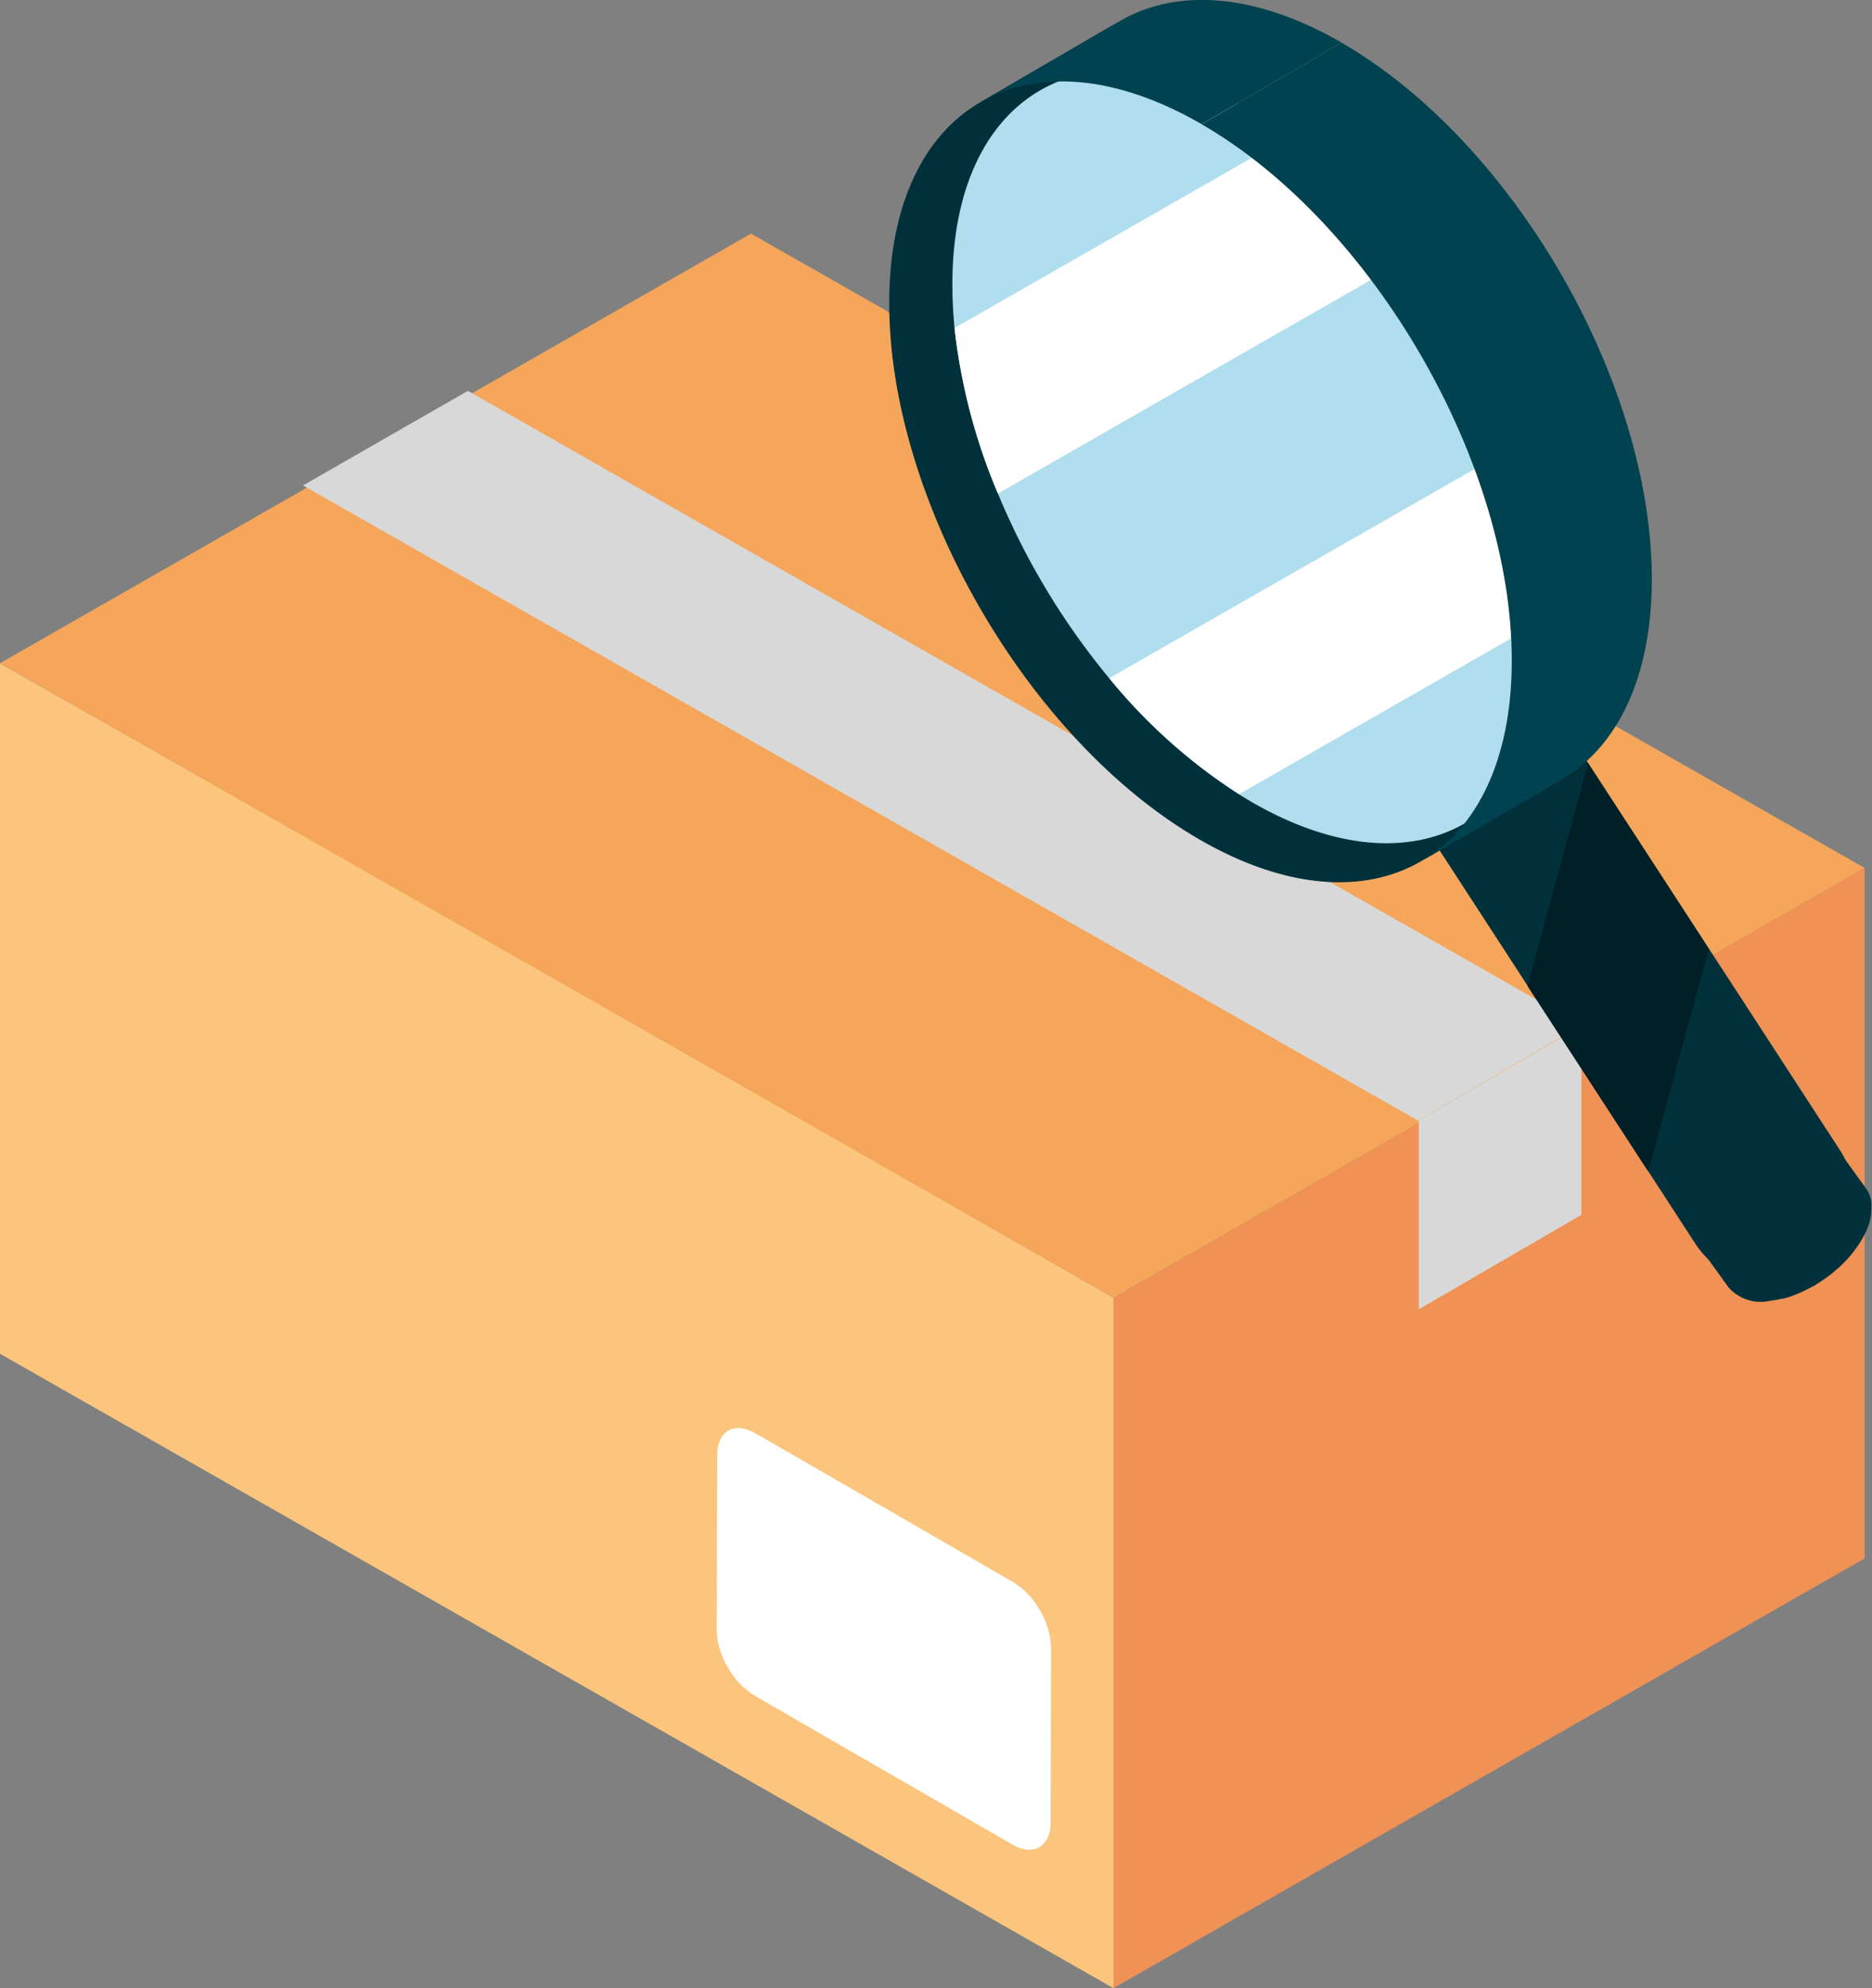
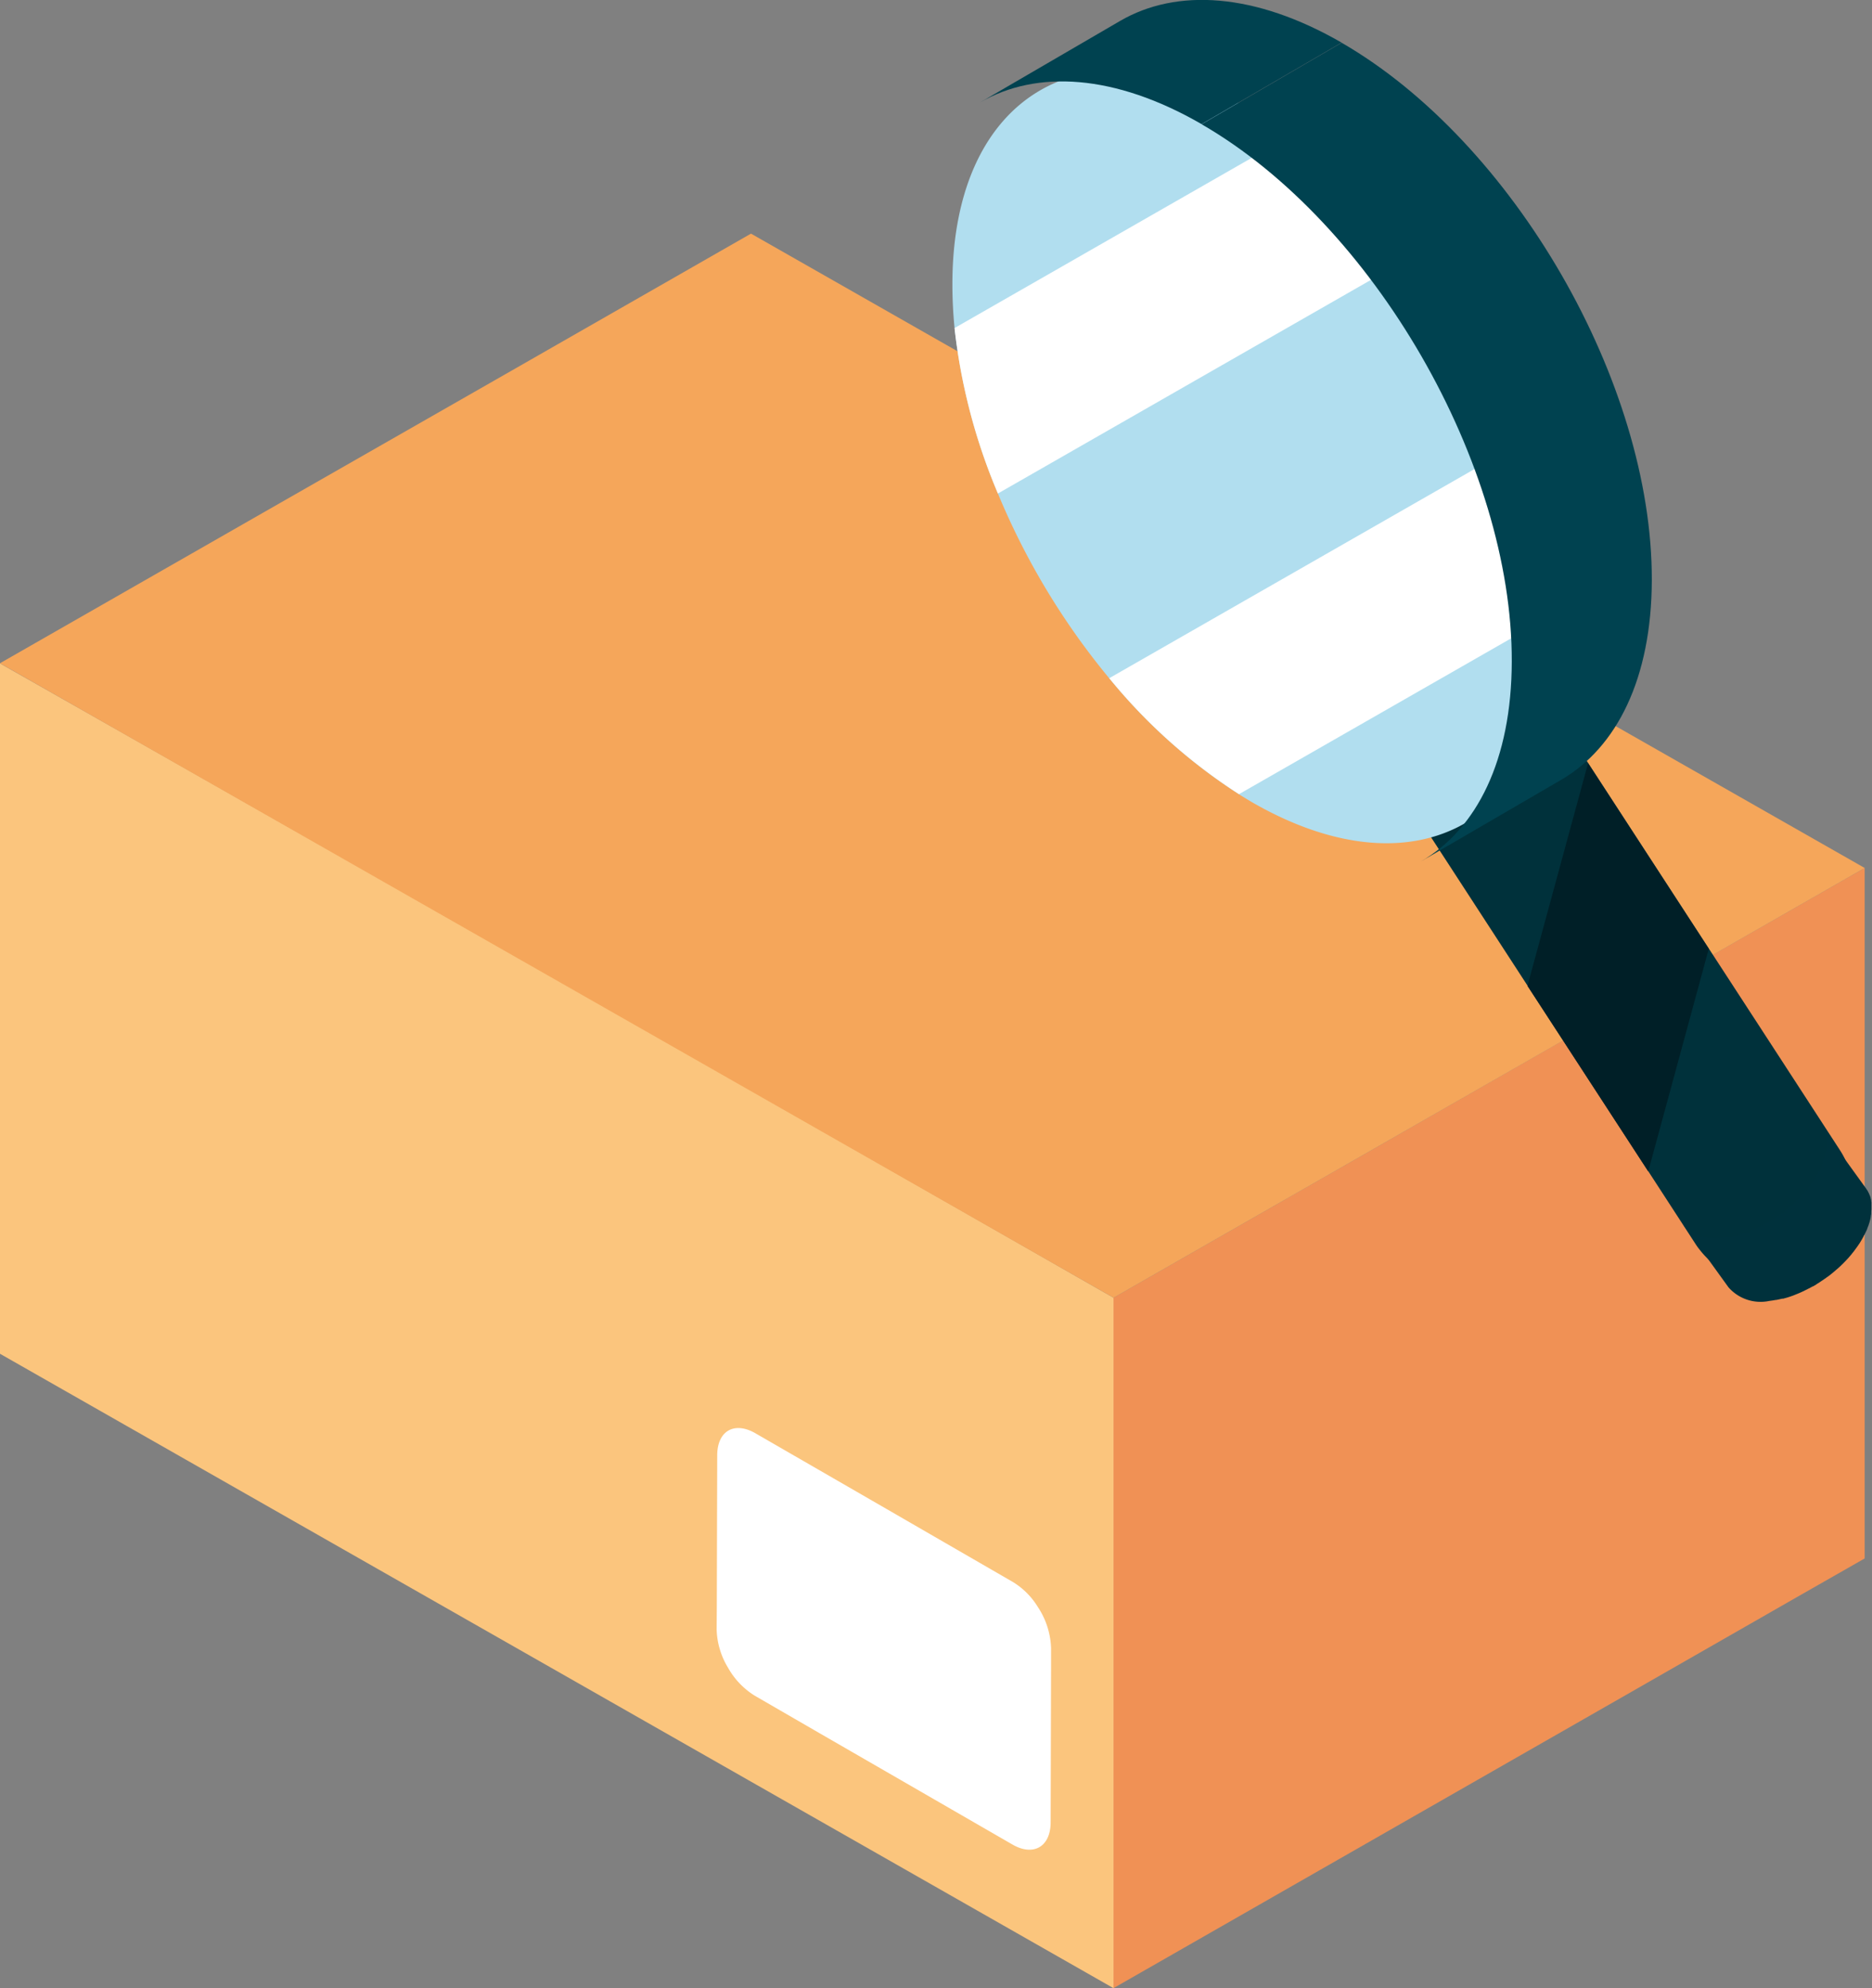
<svg xmlns="http://www.w3.org/2000/svg" width="48.247" height="51.224" viewBox="0 0 48.247 51.224">
  <rect x="0" y="0" width="48.247" height="51.224" fill="#808080" stroke="none" />
  <g id="グループ_3056" data-name="グループ 3056" transform="translate(0 0)">
    <g id="グループ_3033" data-name="グループ 3033" transform="translate(28.699 22.363)">
      <path id="パス_2660" data-name="パス 2660" d="M1450.4,850.328v17.789l-1.753,1-4.166,2.384-1.294.74-5.285,3.022-6.862,3.925V861.4l4.239-2.424.363-.209,1.235-.705,5.708-3.266Z" transform="translate(-1431.041 -850.328)" fill="#f09155" />
    </g>
    <g id="グループ_3034" data-name="グループ 3034" transform="translate(0 17.091)">
      <path id="パス_2661" data-name="パス 2661" d="M1375.316,851.162v17.789l-28.7-16.346V834.818l14.874,8.437,6.352,3.632Z" transform="translate(-1346.617 -834.818)" fill="#fbc57d" />
    </g>
    <g id="グループ_3035" data-name="グループ 3035" transform="translate(0 6.019)">
      <path id="パス_2662" data-name="パス 2662" d="M1394.676,818.592l-6.158,3.522-6.349,3.631-6.853,3.919-28.7-16.347,6.85-3.918,6.354-3.631,6.152-3.52Z" transform="translate(-1346.617 -802.248)" fill="#f5a65a" />
    </g>
    <g id="グループ_3036" data-name="グループ 3036" transform="translate(7.809 10.069)">
-       <path id="パス_2663" data-name="パス 2663" d="M1402.537,830.507l-4.214,2.457-.082-.048L1369.589,816.6l4.25-2.437,28.7,16.346Z" transform="translate(-1369.589 -814.162)" fill="#d8d8d8" />
-     </g>
+       </g>
    <g id="グループ_3037" data-name="グループ 3037" transform="translate(36.566 26.428)">
-       <path id="パス_2664" data-name="パス 2664" d="M1454.183,864.72v4.871l4.191-2.435v-4.871Z" transform="translate(-1454.183 -862.285)" fill="#d8d8d8" />
-     </g>
+       </g>
    <g id="グループ_3039" data-name="グループ 3039" transform="translate(18.47 36.793)">
      <g id="グループ_3038" data-name="グループ 3038" transform="translate(0)">
        <path id="パス_2665" data-name="パス 2665" d="M1400.951,897.972a2,2,0,0,0,.294.981h0a1.993,1.993,0,0,0,.688.72l1.668.965,1.505.868,3.466,2c.541.314.984.061.987-.565l.011-4.013v-.483a2.036,2.036,0,0,0-.341-1.058,1.934,1.934,0,0,0-.639-.641l-1.762-1.018-1.5-.867-3.376-1.948c-.543-.315-.984-.063-.986.562l-.011,3.909Z" transform="translate(-1400.951 -892.778)" fill="#fff" />
      </g>
    </g>
    <g id="グループ_3055" data-name="グループ 3055" transform="translate(22.92)">
      <g id="グループ_3040" data-name="グループ 3040" transform="translate(12.584 16.583)">
        <path id="パス_2666" data-name="パス 2666" d="M1424.654,928.948a2.19,2.19,0,0,1-1.2.36,2.212,2.212,0,0,1-1.749-.85,1.557,1.557,0,0,1-.115-.158l-1.213-1.867-3.112-4.781-3.505-5.39a2.219,2.219,0,0,1,.649-3.069,2.195,2.195,0,0,1,1.208-.36,2.219,2.219,0,0,1,1.862,1.008l1.348,2.074,3.111,4.781,1.327,2.039,2.046,3.146A2.217,2.217,0,0,1,1424.654,928.948Z" transform="translate(-1413.396 -912.834)" fill="#00313b" />
      </g>
      <g id="グループ_3042" data-name="グループ 3042" transform="translate(0 0.541)">
        <g id="グループ_3041" data-name="グループ 3041">
-           <path id="パス_2667" data-name="パス 2667" d="M1390.081,887.293c-1.457.847-3.478.728-5.706-.559-4.432-2.557-8.01-8.758-8-13.848.007-2.529.9-4.307,2.341-5.145l3.608-2.1c-1.44.837-2.332,2.617-2.341,5.146-.013,5.09,3.567,11.291,8,13.848,2.23,1.288,4.249,1.406,5.709.559C1392.607,885.825,1391.164,886.664,1390.081,887.293Z" transform="translate(-1376.378 -865.644)" fill="#00313b" />
-         </g>
+           </g>
      </g>
      <g id="グループ_3046" data-name="グループ 3046" transform="translate(1.625 1.807)">
        <g id="グループ_3045" data-name="グループ 3045" style="isolation: isolate">
          <g id="グループ_3044" data-name="グループ 3044">
            <g id="グループ_3043" data-name="グループ 3043">
              <path id="パス_2668" data-name="パス 2668" d="M1396.64,883.8c-.015,4.911-3.491,6.893-7.767,4.425-.108-.065-.218-.13-.328-.2a14.27,14.27,0,0,1-3.344-2.988,18.657,18.657,0,0,1-2.869-4.759,15.2,15.2,0,0,1-1.118-4.263,11.38,11.38,0,0,1-.056-1.158c.013-4.912,3.489-6.894,7.764-4.424a10.883,10.883,0,0,1,.96.619,15.285,15.285,0,0,1,3.141,3.1,18.548,18.548,0,0,1,2.692,4.862,14.083,14.083,0,0,1,.915,4.378C1396.635,883.528,1396.64,883.661,1396.64,883.8Z" transform="translate(-1381.157 -869.368)" fill="#b1deef" />
            </g>
          </g>
        </g>
      </g>
      <g id="グループ_3047" data-name="グループ 3047" transform="translate(1.681 3.49)">
        <path id="パス_2669" data-name="パス 2669" d="M1393.132,877.422l-10.692,6.121a15.21,15.21,0,0,1-1.118-4.263l8.668-4.962A15.288,15.288,0,0,1,1393.132,877.422Z" transform="translate(-1381.322 -874.318)" fill="#fff" />
      </g>
      <g id="グループ_3048" data-name="グループ 3048" transform="translate(5.668 11.455)">
        <path id="パス_2670" data-name="パス 2670" d="M1404.482,902.128l-8.085,4.628a14.261,14.261,0,0,1-3.344-2.988l10.514-6.018A14.1,14.1,0,0,1,1404.482,902.128Z" transform="translate(-1393.052 -897.75)" fill="#fff" />
      </g>
      <g id="グループ_3049" data-name="グループ 3049" transform="translate(16.447 19.664)">
        <path id="パス_2671" data-name="パス 2671" d="M1429.434,926.679l-1.56,5.737-3.113-4.781,1.562-5.737Z" transform="translate(-1424.761 -921.898)" fill="#001f27" />
      </g>
      <g id="グループ_3051" data-name="グループ 3051" transform="translate(2.341)">
        <g id="グループ_3050" data-name="グループ 3050">
          <path id="パス_2672" data-name="パス 2672" d="M1383.265,866.691l3.608-2.1c1.459-.848,3.478-.727,5.708.559l-3.609,2.1C1386.742,865.962,1384.723,865.844,1383.265,866.691Z" transform="translate(-1383.265 -864.052)" fill="#004250" />
        </g>
      </g>
      <g id="グループ_3053" data-name="グループ 3053" transform="translate(8.048 1.1)">
        <g id="グループ_3052" data-name="グループ 3052">
          <path id="パス_2673" data-name="パス 2673" d="M1409.318,886.282l-3.61,2.1c1.441-.835,2.332-2.615,2.339-5.146.016-5.088-3.565-11.29-7.994-13.846l3.609-2.1c4.429,2.559,8.01,8.758,7.994,13.849C1411.649,883.666,1410.756,885.446,1409.318,886.282Z" transform="translate(-1400.052 -867.289)" fill="#004250" />
        </g>
      </g>
      <g id="グループ_3054" data-name="グループ 3054" transform="translate(20.444 28.975)">
        <path id="パス_2674" data-name="パス 2674" d="M1440.1,949.318a.181.181,0,0,1,.018.03.116.116,0,0,1,.016.025l.013.03a.179.179,0,0,1,.012.027.148.148,0,0,1,.013.03c0,.01.007.02.01.029l.01.031c0,.01,0,.02.008.029a.179.179,0,0,1,.007.036.1.1,0,0,1,.007.031c0,.011,0,.023.006.036s0,.02,0,.03,0,.03,0,.046a.1.1,0,0,0,0,.028v.053c0,.007,0,.014,0,.023a.828.828,0,0,1-.007.086s0,.016,0,.025a.327.327,0,0,1-.009.068c0,.011,0,.022-.007.034a.246.246,0,0,0-.009.04c0,.013-.006.026-.011.039a.2.2,0,0,1-.011.04c0,.013-.006.027-.011.04s-.011.028-.015.043-.009.026-.013.039a.439.439,0,0,0-.018.043c-.009.018-.016.037-.025.056-.013.035-.031.068-.046.1a.211.211,0,0,0-.016.029c-.015.026-.028.052-.045.079a.126.126,0,0,1-.016.026c-.02.034-.04.066-.062.1l-.011.02c-.018.026-.037.054-.058.081-.007.012-.016.023-.024.034l-.034.045c-.01.012-.018.024-.029.036a.423.423,0,0,0-.034.044.188.188,0,0,0-.032.038c-.014.013-.025.028-.038.041s-.023.025-.031.037-.024.026-.038.041a.419.419,0,0,0-.033.034c-.027.03-.058.059-.087.09-.006,0-.009.007-.016.011-.024.026-.051.05-.078.074s-.023.019-.034.029l-.051.044a.4.4,0,0,0-.037.029.573.573,0,0,1-.054.045.255.255,0,0,0-.036.029l-.049.036-.038.028-.053.038-.034.025-.051.033-.038.024a.4.4,0,0,0-.054.036.333.333,0,0,0-.038.023l-.059.033a.243.243,0,0,1-.033.022l-.092.049-.02.011-.074.038a.24.24,0,0,0-.037.017c-.02.009-.038.019-.06.028l-.033.016-.069.029c-.011,0-.025.012-.038.016s-.043.015-.064.025l-.036.013c-.034.012-.069.025-.1.036a.072.072,0,0,0-.018.005c-.04.013-.078.023-.118.033l-.024.007c-.052.013-.105.024-.156.034l-.016,0c-.053.009-.108.017-.16.022a1.1,1.1,0,0,1-1.056-.351l1.176,1.63a1.1,1.1,0,0,0,1.056.352c.054-.007.107-.014.16-.025l.015,0c.052-.009.1-.021.156-.033l.011,0,.013,0,.119-.033.02-.007c.033-.01.067-.022.1-.034l.017-.006.02-.008.064-.026a.273.273,0,0,0,.038-.016c.025-.008.047-.02.07-.029l.026-.012h0l.067-.031a.187.187,0,0,1,.031-.016c.025-.012.052-.025.077-.04a.114.114,0,0,0,.02-.008h0l.092-.05a.008.008,0,0,1,.007,0c.029-.017.058-.032.084-.05h0l.025-.018a.662.662,0,0,0,.062-.039l.039-.026c.015-.01.031-.022.049-.032,0,0,0,0,0,0l.029-.021.056-.039a.266.266,0,0,1,.036-.025l.054-.04.009-.007.022-.018.058-.047.034-.029c.018-.015.035-.031.053-.046l.02-.016a.056.056,0,0,1,.012-.011c.029-.025.056-.051.083-.076,0,0,.007-.008.011-.012.031-.029.06-.058.089-.089a.039.039,0,0,1,.009-.008c.007-.008.013-.016.022-.024l.04-.043a.4.4,0,0,0,.031-.035l.038-.044c.011-.012.021-.025.031-.036a.42.42,0,0,1,.035-.045c.01-.013.021-.024.029-.038l.033-.043c0-.008.01-.013.014-.02a.042.042,0,0,0,.011-.016c.021-.026.038-.053.058-.082a.066.066,0,0,1,.011-.015c.023-.034.042-.068.062-.1a.187.187,0,0,1,.016-.027c.013-.027.03-.052.042-.079,0-.01.01-.019.016-.029.017-.035.035-.07.049-.1a.14.14,0,0,1,.015-.029.157.157,0,0,1,.01-.026c0-.015.011-.029.015-.044s.011-.027.016-.039a.439.439,0,0,0,.013-.044.264.264,0,0,0,.013-.038l.013-.042c0-.013.006-.026.009-.038a.157.157,0,0,0,.007-.041.1.1,0,0,0,.006-.016.03.03,0,0,0,0-.01c0-.029.008-.051.011-.075a.079.079,0,0,1,0-.023c0-.031,0-.058.005-.088v-.074s0-.019,0-.029,0-.03,0-.044a.024.024,0,0,1,0-.013.051.051,0,0,0,0-.018c0-.012,0-.025-.007-.036a.123.123,0,0,0,0-.031.131.131,0,0,0-.009-.033.1.1,0,0,1,0-.012.153.153,0,0,0-.006-.018.1.1,0,0,0-.009-.032.116.116,0,0,0-.012-.028.082.082,0,0,0-.013-.03.167.167,0,0,1-.005-.017s0-.007-.006-.01a.271.271,0,0,0-.015-.029l-.013-.027c-.007-.008-.011-.02-.017-.026s-.008-.013-.013-.018-.007-.011-.009-.015l-1.176-1.63Z" transform="translate(-1436.519 -949.287)" fill="#00313c" />
      </g>
    </g>
  </g>
</svg>